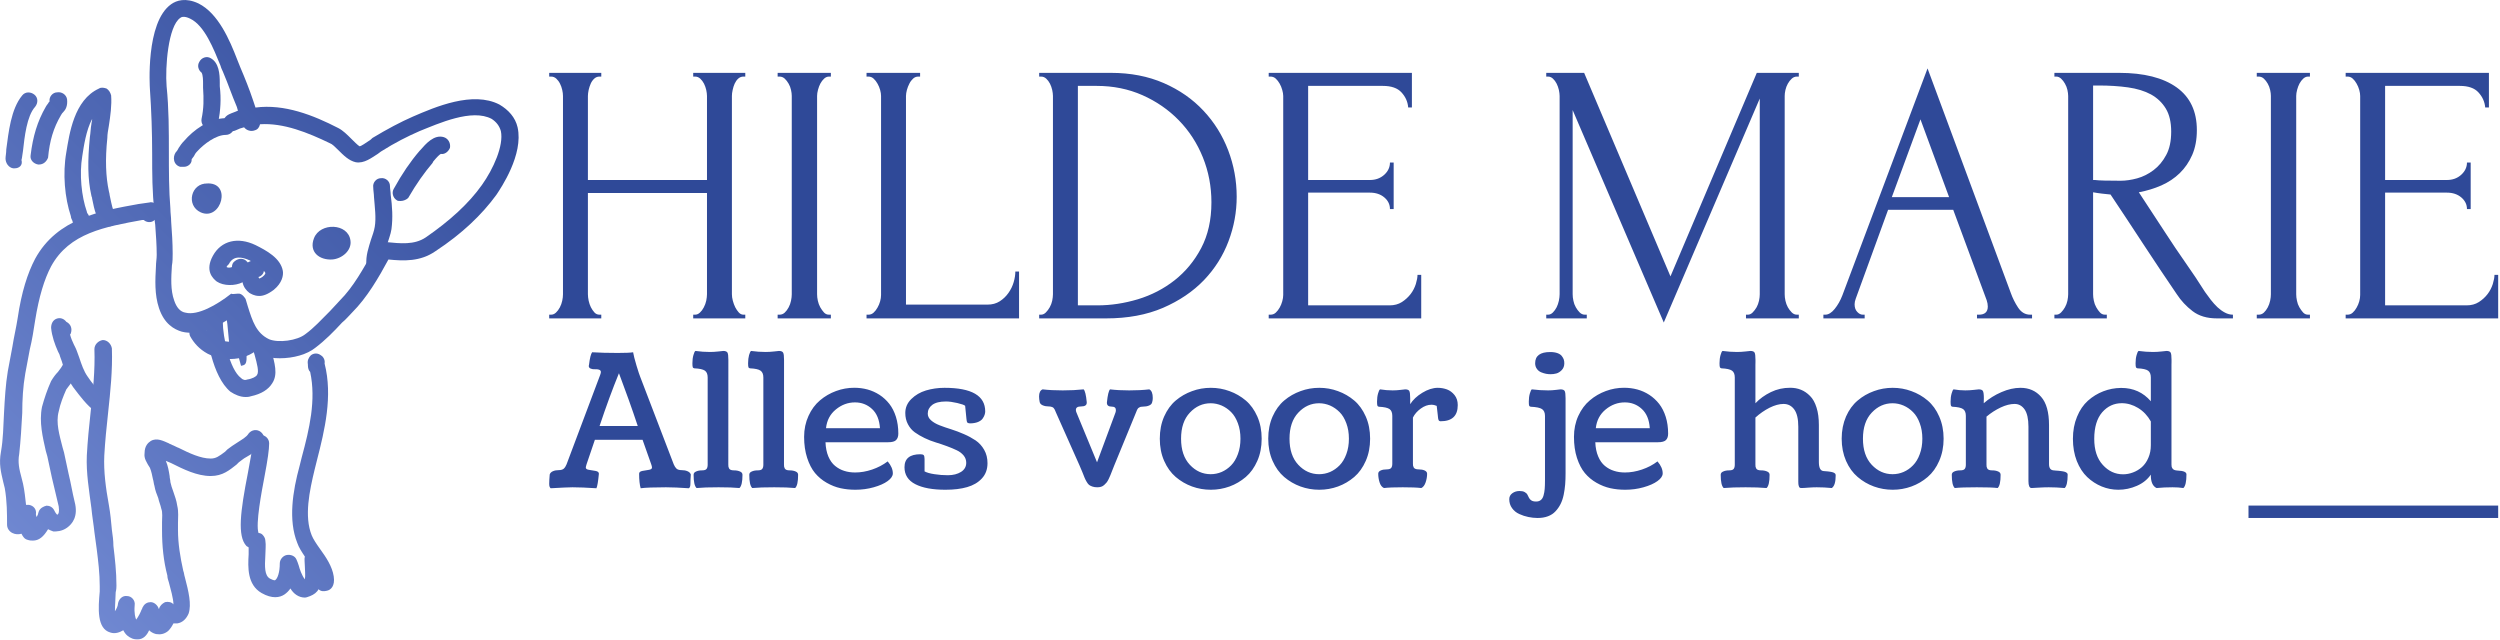
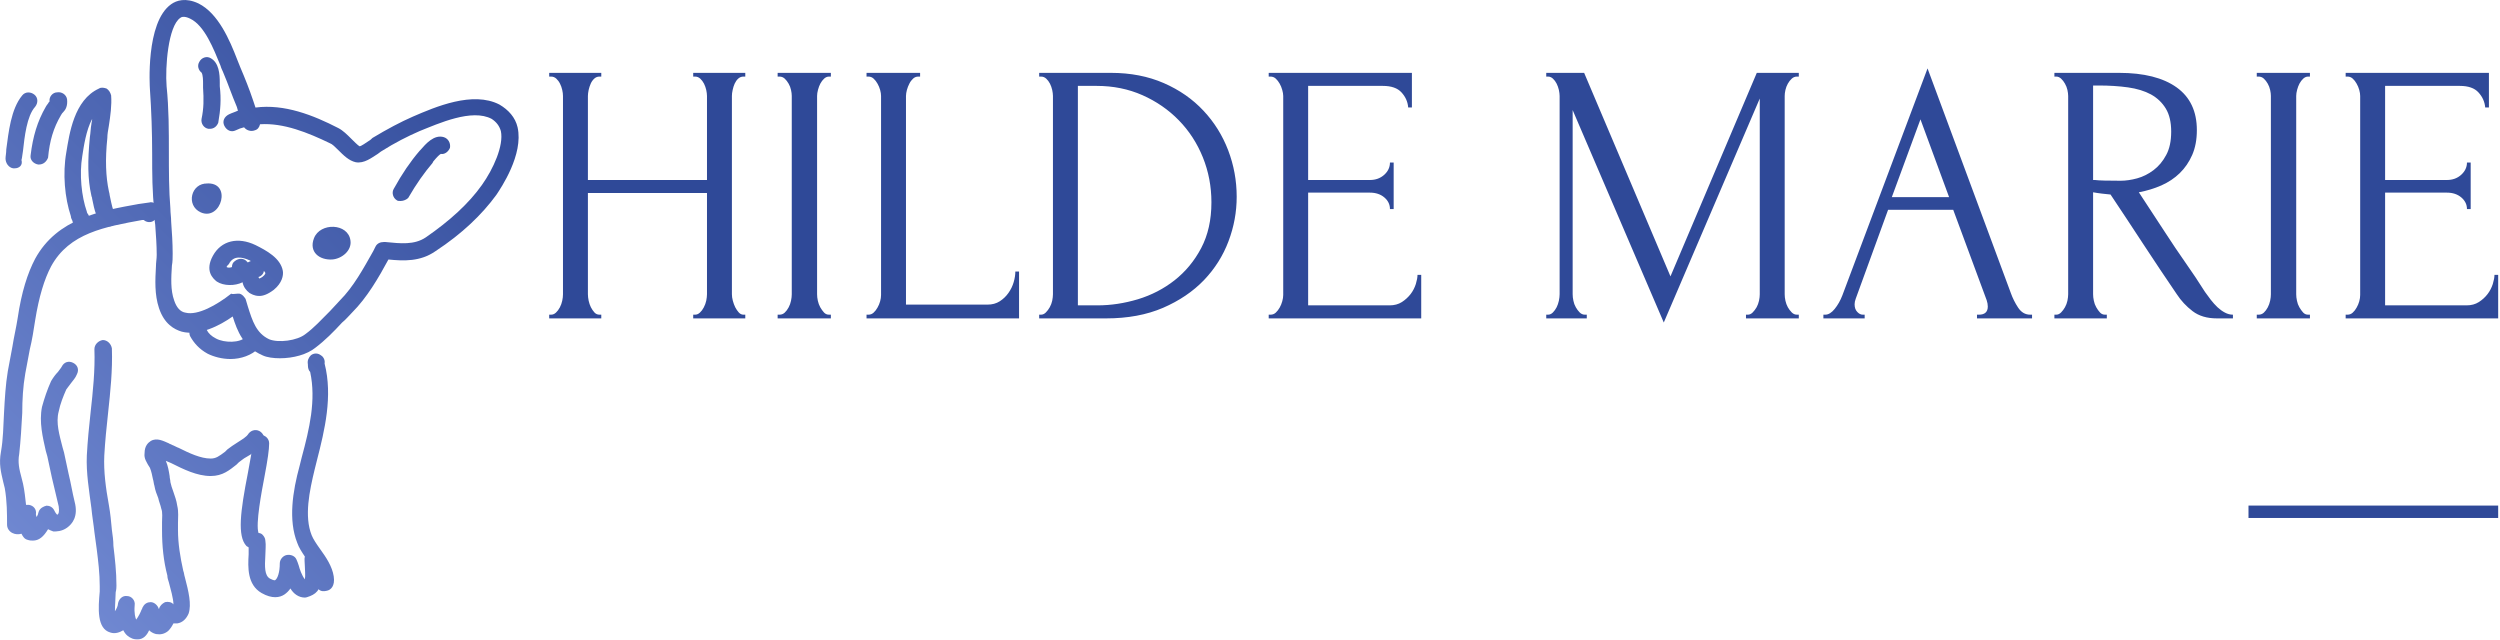
<svg xmlns="http://www.w3.org/2000/svg" version="1.1" width="100%" height="100%" preserveAspectRatio="xMidYMid meet" viewBox="-0 -2.854678768926533e-7 300.001 76.768" overflow="visible">
  <defs id="SvgjsDefs458413">
    <linearGradient id="SvgjsLinearGradientCTo0w_NEe" gradientUnits="userSpaceOnUse" x1="17.002" y1="86.526" x2="93.209" y2="10.319">
      <stop id="SvgjsStop458416" stop-color="#738bd4" offset="0.05" />
      <stop id="SvgjsStop458417" stop-color="#2f4998" offset="0.95" />
    </linearGradient>
  </defs>
  <g id="SvgjsG458414" transform="scale(0.686)" opacity="1">
    <g id="SvgjsG458418" class="YvCM-2PNd" transform="translate(-27.873, -8.432) scale(1.329)" fill="url(#SvgjsLinearGradientCTo0w_NEe)">
      <path d="M62.3 37.7c.8-2.1 4.5-2 4.8.3.2 1.3-1.1 2.4-2.4 2.5-1.7.1-3.1-1-2.4-2.8m-14-7.2c-2.2-.1-2.9 2.9-.9 3.8 2.7 1.2 4.2-4.1.7-3.8m7 14.8c-.7 0-1.1-.3-1.3-.4-.4-.3-.8-.8-.9-1.4-1 .5-2.5.5-3.4-.1C49 43 47.9 42 49 40s3.3-2.5 5.6-1.4c1.4.7 3.3 1.7 3.6 3.4.1.6-.1 1.6-1.2 2.5-.8.6-1.4.8-1.9.8zm-.1-2.5c0 .1.1.2.1.2s.1 0 .4-.2c.4-.3.4-.5.4-.5s0-.1-.2-.3c0 .3-.3.7-.7.8zm-4.2-1.3c.2.1.4.1.7 0 0-.3.1-.6.4-.8.5-.4 1.2-.4 1.6.1l.1.1c.1-.1.2-.1.4-.2-.1 0-.1-.1-.2-.1-.9-.4-2.1-.7-2.7.5-.2.2-.3.3-.3.4zm.5 12.1c-1.1 0-2.2-.3-3-.7-1.1-.6-1.8-1.4-2.3-2.3-.1-.2-.1-.4-.1-.6-.1-.2-.1-.5 0-.7.3-1 1.2-.9 1.3-.9.3 0 1 .3 1 1.3v.1c.2.4.6.8 1.2 1.1 1.1.6 3.2.6 3.9-.2.4-.5 1.1-.5 1.6-.1s.5 1.1.1 1.6c-.9.9-2.3 1.4-3.7 1.4zm-26 23.9c-.2 0-.4 0-.7-.1-.4-.1-.6-.4-.8-.8-.4.1-.8.1-1.2-.1-.4-.2-.7-.6-.7-1.1 0-1.4 0-3.1-.3-4.8-.1-.3-.1-.5-.2-.8-.3-1.3-.6-2.4-.3-4 .3-1.7.3-3.3.4-5.1.1-1.8.2-3.7.5-5.5.2-1.1.4-2.1.6-3.2.2-1.3.5-2.5.7-3.8.5-3.4 1.3-5.9 2.3-7.8 2.9-5.3 8.6-6.3 13.6-7.2l1.4-.2c.3-.1.6 0 .9.2.3.2.4.5.4.8 0 .6-.2 1.1-.7 1.4-.4.3-1 .2-1.3-.1h-.2c-4.9.9-9.6 1.7-12 6.1-.9 1.7-1.6 4-2.1 7.1-.2 1.3-.4 2.6-.7 3.8-.2 1.1-.4 2.1-.6 3.2-.3 1.7-.4 3.5-.4 5.2-.1 1.8-.2 3.6-.4 5.4-.2 1.1 0 2 .3 3.1.1.3.1.5.2.8.2.9.3 1.9.4 2.8h.4c.6.1 1 .6.9 1.2 0 .1 0 .2.1.4.1-.2.2-.4.2-.5l.1-.3c.2-.4.6-.6 1-.7.4 0 .8.2 1 .6.2.4.3.5.4.6.2-.1.3-.4.2-1.1-.3-1.3-.6-2.5-.9-3.8-.2-.9-.4-1.9-.6-2.8l-.2-.7c-.4-1.8-.9-3.8-.5-5.8.3-1.1.7-2.3 1.2-3.4.3-.5.6-.9.9-1.2.2-.3.4-.5.5-.7.3-.6.9-.8 1.5-.5.6.3.8.9.5 1.5-.2.5-.5.8-.8 1.2-.2.3-.4.5-.6.8-.4.9-.8 1.9-1 2.9-.4 1.5.1 3.1.5 4.7l.2.7c.2.9.4 1.9.6 2.8.3 1.2.5 2.5.8 3.7.5 1.9-.3 2.9-1 3.4s-1.4.5-1.8.5c-.3-.1-.5-.2-.7-.3-.6 1-1.2 1.5-2 1.5z" />
-       <path d="M34 60.6c-.2 0-.4-.1-.6-.2-.9-.6-1.9-1.9-2.8-3.1-.7-1-1.1-2.1-1.4-3.1-.1-.4-.3-.8-.4-1.2l-.2-.4c-.4-.9-.8-2-.9-3.1 0-.5.2-1 .7-1.2.5-.2 1 0 1.3.4.6.3.8.9.6 1.5 0 .1-.1.1-.1.2.1.4.3.9.5 1.3l.2.4c.2.4.3.8.5 1.3.3.9.6 1.8 1.1 2.5.4.6 1.5 2.1 2.2 2.5.5.3.6 1 .3 1.6-.3.5-.7.6-1 .6z" />
      <path d="M39.1 90.5c-.2 0-.4 0-.7-.1-.5-.2-.9-.5-1.2-1.1-.5.3-1.1.5-1.7.3-1.8-.5-1.6-3.2-1.4-5.4v-.7c0-1.7-.2-3.3-.4-4.9-.1-.7-.2-1.4-.3-2.2-.1-1-.3-2.1-.4-3.2-.3-2.3-.7-4.6-.6-6.9.1-1.9.3-3.9.5-5.7.3-2.7.6-5.5.5-8.3 0-.6.5-1.1 1.1-1.2.6 0 1.1.5 1.2 1.1.1 2.9-.2 5.7-.5 8.5-.2 1.8-.4 3.8-.5 5.6-.1 2.1.2 4.3.6 6.5.2 1.1.3 2.2.4 3.3.1.7.2 1.4.2 2.1.2 1.7.4 3.4.4 5.2 0 .2 0 .5-.1.9 0 .5-.1 1.7-.1 2.5.2-.3.4-.7.4-1 .1-.6.6-1.1 1.2-1 .6 0 1.1.6 1 1.2-.1 1.1.1 1.7.2 1.9.3-.4.6-1 .7-1.3.1-.1.1-.3.2-.4.2-.4.6-.6 1-.6s.8.3 1 .7c0 .1.1.2.1.2.1-.4.4-.7.8-.9.4-.1.9 0 1.1.3 0-.8-.4-2.1-.6-2.9-.1-.3-.2-.6-.2-.9-.5-1.9-.7-3.9-.7-5.9v-1.1c0-.6.1-1.3-.1-1.8-.1-.5-.3-.9-.4-1.4-.2-.5-.4-1-.5-1.6-.1-.3-.1-.6-.2-.9-.1-.5-.2-1-.4-1.5-.1-.1-.1-.2-.2-.3-.2-.4-.6-.9-.5-1.6 0-1 .5-1.4.8-1.6.8-.5 1.7 0 2.4.3.1.1.3.1.4.2.3.1.6.3.9.4 1.4.7 2.9 1.4 4.2 1.4.7 0 1.1-.3 1.9-.9l.3-.3c.4-.3.8-.6 1.3-.9.6-.4 1.2-.7 1.5-1.2.4-.5 1.1-.6 1.6-.2.5.4.6 1.1.2 1.6-.6.8-1.4 1.3-2.1 1.7-.4.2-.7.5-1 .7l-.3.3c-.9.7-1.8 1.5-3.4 1.5-1.8 0-3.6-.9-5.2-1.7-.2-.1-.5-.2-.7-.3.3.7.4 1.4.5 2 0 .3.1.5.1.8.1.4.2.8.4 1.3.2.6.4 1.1.5 1.8.2.8.1 1.6.1 2.3v.9c0 1.8.3 3.6.7 5.4.1.2.1.5.2.8.5 1.9.9 3.6.5 4.8-.3.7-.8 1.2-1.5 1.3h-.5c-.2.4-.4.7-.7 1-.5.4-1 .5-1.6.4-.4-.1-.7-.3-.9-.5-.3.7-.8 1.2-1.5 1.2z" />
      <path d="M61.1 85c-.8 0-1.5-.5-1.9-1.2-.2.3-.5.6-.8.8-.6.4-1.6.6-3-.2-1.9-1.1-1.8-3.4-1.7-5.1v-.9c-.1-.1-.2-.1-.3-.2-1.2-1.3-.8-4.5.2-9.6.3-1.6.6-3.2.6-3.8 0-.6.5-1.1 1.1-1.2.6 0 1.1.5 1.1 1.1 0 .8-.2 2.2-.6 4.3-.4 2.1-1.2 6.3-.8 7.5.2 0 .4.1.5.2.2.2.4.5.4.8.1.6 0 1.3 0 1.9-.1 1.6-.1 2.7.6 3.1.2.1.6.3.7.2.3-.2.6-1 .6-2.2 0-.5.4-1 .9-1.1.5-.1 1.1.1 1.3.6.1.2.2.5.3.8.1.4.4 1.3.8 1.8.1-.5 0-1.2 0-1.7s-.1-1 0-1.3c-.4-.6-.8-1.2-1-1.8-1.2-3-.6-6.8.3-10.1l.3-1.2c1-3.7 1.9-7.5 1.1-11.2-.2-.2-.3-.5-.3-.9v-.1c-.1-.5.1-.9.4-1.2.4-.3.9-.3 1.3 0 .2.1.6.5.5 1.1 1.1 4.3 0 8.8-1 12.7l-.3 1.2c-.7 2.9-1.4 6.2-.4 8.7.2.5.6 1.1 1.1 1.8.8 1.1 1.6 2.3 1.8 3.6.2 1.3-.4 1.8-.9 1.9-.4.1-.8.1-1.1-.2-.2.4-.6.7-1.1.9-.3.1-.5.2-.7.2zM31.7 37h-.2c-.6-.1-1-.7-.9-1.3l1.1.2-1.1-.2s-.1-.2-.1-.3c-.1-.2-.2-.4-.2-.6-.8-2.4-1.1-5.6-.6-8.4.4-2.4 1-6.9 4.3-8.4.3-.2.7-.1 1 0 .3.2.5.5.6.9.1 1.3-.1 2.7-.3 4-.1.6-.2 1.1-.2 1.6-.3 2.9-.2 5.1.2 7 0 .1.1.3.1.5.1.4.3 1.6.5 2 .5.3.7.9.4 1.5-.3.6-.9.8-1.5.5-1.1-.5-1.4-2-1.7-3.5 0-.2-.1-.3-.1-.4-.5-2.2-.5-4.6-.2-7.7.1-.6.1-1.2.2-1.7 0-.2.1-.4.1-.7-.8 1.5-1.1 3.6-1.3 4.9-.4 2.4-.1 5.3.6 7.3 0 .1.1.3.2.4.2.4.4.9.3 1.5-.2.5-.7.9-1.2.9zm-5.6-9H26c-.6-.1-1.1-.6-1-1.2.3-2.5.9-4.5 2-6.4.1-.2.3-.4.4-.6l.1-.1c-.1-.6.4-1.2 1-1.2.6-.1 1.2.3 1.3.9.1.9-.2 1.4-.5 1.7-.1.1-.2.2-.3.4-1 1.7-1.5 3.4-1.7 5.6-.2.5-.6.9-1.2.9zm-3.2.5h-.2c-.6-.1-1-.7-1-1.3 0-.3.1-.7.1-1.2.3-2.2.6-5.3 2.1-7.1.4-.5 1.1-.5 1.6-.1s.5 1.1.1 1.6c-1.1 1.2-1.4 4-1.6 5.8-.1.5-.1.9-.2 1.2.2.7-.3 1.1-.9 1.1zm50.8 4.3c-.2 0-.4 0-.5-.1-.5-.3-.7-1-.4-1.5 1.1-2 2.2-3.6 3.4-5l.1-.1c.7-.8 1.8-2.1 3.1-1.7.6.2.9.8.8 1.4-.2.5-.7.9-1.2.8-.2.1-.5.4-1 1l-.1.2c-1.1 1.3-2.1 2.7-3.2 4.6-.2.2-.6.4-1 .4zm-25.1-9.5h-.2c-.6-.1-1-.7-.9-1.3.3-1.4.3-2.6.2-4.1v-.6c0-.3 0-1.1-.2-1.4-.4-.3-.6-.9-.3-1.4.3-.6 1-.8 1.5-.5 1.1.6 1.2 2.1 1.2 3.2v.5c.2 1.7.1 3.1-.2 4.8-.2.5-.6.8-1.1.8z" />
-       <path d="M45.2 28.3h-.5c-.4-.1-.7-.4-.8-.8s0-.8.2-1.1c.2-.2.3-.4.4-.6.2-.3.4-.6.7-.9 1.2-1.4 3.3-3 5.5-3 .6-.1 1.1.5 1.1 1.1 0 .6-.5 1.1-1.1 1.1-1.3 0-2.9 1.2-3.8 2.2-.2.2-.3.4-.4.6-.1.1-.2.3-.3.4v.1c0 .5-.5.9-1 .9zm25.1 13.9c-.6 0-1.1-.4-1.1-1-.1-1.2.3-2.3.6-3.3.2-.6.4-1.1.5-1.7.2-1.2 0-2.6-.1-3.9 0-.4-.1-.9-.1-1.3-.1-.6.4-1.2 1-1.2.6-.1 1.2.4 1.2 1 0 .4.1.8.1 1.2.2 1.5.3 3 .1 4.5-.1.7-.4 1.4-.6 2.1-.3.9-.6 1.6-.5 2.3.1.7-.3 1.3-1.1 1.3.1 0 .1 0 0 0zm-17 16.4c-.7 0-1.4-.3-2-.7-2.4-2-3.2-7.4-3.2-9.2 0-.6.5-1.1 1.1-1.1s1.1.5 1.1 1.1c0 2 .9 6.3 2.4 7.4.3.3.6.3.8.2.7-.1 1.2-.4 1.3-.6.3-.4 0-1.5-.3-2.6-.1-.3-.2-.7-.3-1-.2-.6.2-1.2.8-1.4.6-.2 1.2.2 1.4.8.1.3.2.7.3 1 .4 1.6.9 3.1.1 4.3-.5.8-1.4 1.4-2.8 1.7-.3.1-.5.1-.7.1z" />
-       <path d="M52.7 54.5l-.6-2.2.3 1.1h-1.1c0-.3-.3-3.3-.4-4.4-.1-.6-.1-1-.1-1 0-.6.5-1.1 1.1-1.1.6 0 1.1.5 1.1 1.1 0 .1 0 .4.1.8.5 5.5.5 5.5-.4 5.7z" />
      <path d="M57.8 53.5c-.8 0-1.7-.1-2.3-.4-2.5-1.1-3.3-3.2-3.9-5.1-1.7 1.2-4.4 2.6-6.7 2-1-.3-2.3-1-3-3.1-.6-1.8-.5-3.7-.4-5.5 0-.5.1-1 .1-1.5 0-1.3-.1-2.6-.2-4-.1-.6-.1-1.1-.1-1.7-.3-2.5-.3-5.1-.3-7.6 0-2.8-.1-5.7-.3-8.6 0-.1-.6-8.7 2.8-11.1.7-.5 1.9-.9 3.6-.1 2.6 1.3 4.1 4.8 5.1 7.4.1.3.3.7.4 1 .6 1.4 1.2 2.9 1.7 4.4l.3.9c3.8-.5 7.6 1 10.9 2.7.6.3 1.2.9 1.7 1.4.3.3.9.9 1.1 1 .2 0 .9-.5 1.2-.7.2-.1.4-.3.5-.4 2-1.2 3.7-2.1 5.3-2.8 3-1.3 7.9-3.4 11.4-1.6 1.2.7 2.1 1.7 2.4 3 .8 3.6-2.2 8-2.8 8.9-1.9 2.6-4.5 5.1-8 7.4-2 1.4-4.2 1.3-6.2 1.1-1.3 2.4-2.8 5-4.8 7-.4.4-.8.9-1.3 1.3-1.1 1.2-2.3 2.4-3.5 3.3-1.1.9-2.9 1.4-4.7 1.4zM52.2 45h.3c.4.1.6.4.8.7.1.3.2.7.3 1 .6 1.9 1.1 3.5 2.8 4.3 1.2.5 3.7.2 4.8-.7 1.1-.8 2.1-1.9 3.2-3 .5-.5.9-1 1.3-1.4 1.8-1.8 3.1-4.2 4.4-6.5l.3-.6c.2-.4.6-.6 1.1-.6h.2c2 .2 3.8.4 5.3-.6 3.2-2.2 5.7-4.5 7.4-6.9 1.5-2.1 2.9-5.2 2.5-7.1-.2-.7-.6-1.2-1.2-1.6-2.6-1.4-7 .6-9.5 1.6-1.6.7-3.2 1.5-5.1 2.7-.1.1-.3.2-.4.3-.8.5-1.8 1.3-2.9 1.1-.9-.2-1.6-.9-2.3-1.6-.4-.4-.8-.8-1.1-.9-2.9-1.4-6.1-2.7-9.2-2.5-.1.4-.3.7-.7.8-.5.2-1.1 0-1.4-.4-.4.1-.7.2-1.1.4-.6.3-1.2 0-1.5-.6s0-1.2.6-1.5c.4-.2.8-.3 1.2-.5-.1-.2-.1-.4-.2-.6-.6-1.4-1.1-2.9-1.7-4.3-.1-.3-.3-.6-.4-1-.9-2.2-2.1-5.3-4-6.2-.8-.4-1.2-.2-1.3-.1-1.6 1.1-2 6.5-1.8 9 .3 2.9.3 5.9.3 8.7 0 2.4 0 5 .2 7.4 0 .6.1 1.1.1 1.7.1 1.4.2 2.8.2 4.2 0 .5 0 1.1-.1 1.6-.1 1.6-.2 3.2.3 4.6.3.9.8 1.5 1.5 1.6 1.6.4 4.1-1 6-2.5.2.1.5 0 .8 0z" />
    </g>
    <g id="SvgjsG458419" class="text" transform="translate(265.661, 55.696) scale(1)" fill="#2f4998">
      <path d="M-144.4 -0.65L-144.4 0L-135.29 0L-135.29 -0.65L-135.62 -0.65C-135.92 -0.65 -136.19 -0.78 -136.43 -1.04C-136.67 -1.3 -136.87 -1.61 -137.05 -1.95C-137.22 -2.3 -137.36 -2.68 -137.47 -3.09C-137.58 -3.5 -137.63 -3.88 -137.63 -4.23L-137.63 -38.91C-137.63 -39.22 -137.59 -39.57 -137.5 -39.96C-137.42 -40.35 -137.3 -40.72 -137.15 -41.06C-136.99 -41.41 -136.79 -41.7 -136.53 -41.94C-136.27 -42.18 -135.96 -42.3 -135.62 -42.3L-135.29 -42.3L-135.29 -42.95L-144.4 -42.95L-144.4 -42.3L-144.08 -42.3C-143.73 -42.3 -143.43 -42.18 -143.17 -41.94C-142.91 -41.7 -142.69 -41.41 -142.51 -41.06C-142.34 -40.72 -142.21 -40.35 -142.12 -39.96C-142.04 -39.57 -141.99 -39.22 -141.99 -38.91L-141.99 -24.21L-162.82 -24.21L-162.82 -38.91C-162.82 -39.22 -162.77 -39.57 -162.69 -39.96C-162.6 -40.35 -162.48 -40.72 -162.33 -41.06C-162.18 -41.41 -161.97 -41.7 -161.71 -41.94C-161.45 -42.18 -161.15 -42.3 -160.8 -42.3L-160.48 -42.3L-160.48 -42.95L-169.59 -42.95L-169.59 -42.3L-169.26 -42.3C-168.91 -42.3 -168.61 -42.18 -168.35 -41.94C-168.09 -41.7 -167.87 -41.41 -167.7 -41.06C-167.53 -40.72 -167.39 -40.35 -167.31 -39.96C-167.22 -39.57 -167.18 -39.22 -167.18 -38.91L-167.18 -4.23C-167.18 -3.88 -167.22 -3.5 -167.31 -3.09C-167.39 -2.68 -167.54 -2.29 -167.73 -1.92C-167.93 -1.55 -168.15 -1.25 -168.41 -1.01C-168.67 -0.77 -168.96 -0.65 -169.26 -0.65L-169.59 -0.65L-169.59 0L-160.48 0L-160.48 -0.65L-160.8 -0.65C-161.15 -0.65 -161.44 -0.78 -161.68 -1.04C-161.92 -1.3 -162.12 -1.61 -162.3 -1.95C-162.47 -2.3 -162.6 -2.68 -162.69 -3.09C-162.77 -3.5 -162.82 -3.88 -162.82 -4.23L-162.82 -21.93L-141.99 -21.93L-141.99 -4.23C-141.99 -3.88 -142.04 -3.5 -142.12 -3.09C-142.21 -2.68 -142.35 -2.29 -142.55 -1.92C-142.74 -1.55 -142.97 -1.25 -143.23 -1.01C-143.49 -0.77 -143.77 -0.65 -144.08 -0.65Z M-129.63 -42.95L-129.63 -42.3L-129.3 -42.3C-128.96 -42.3 -128.65 -42.18 -128.39 -41.94C-128.13 -41.7 -127.91 -41.41 -127.71 -41.06C-127.51 -40.72 -127.37 -40.35 -127.29 -39.96C-127.2 -39.57 -127.16 -39.22 -127.16 -38.91L-127.16 -4.23C-127.16 -3.88 -127.2 -3.5 -127.29 -3.09C-127.37 -2.68 -127.51 -2.29 -127.71 -1.92C-127.91 -1.55 -128.13 -1.25 -128.39 -1.01C-128.65 -0.77 -128.96 -0.65 -129.3 -0.65L-129.63 -0.65L-129.63 0L-120.32 0L-120.32 -0.65L-120.65 -0.65C-121 -0.65 -121.29 -0.78 -121.53 -1.04C-121.77 -1.3 -121.98 -1.61 -122.18 -1.95C-122.37 -2.3 -122.51 -2.68 -122.6 -3.09C-122.69 -3.5 -122.73 -3.88 -122.73 -4.23L-122.73 -38.91C-122.73 -39.22 -122.68 -39.58 -122.57 -39.99C-122.46 -40.4 -122.32 -40.77 -122.15 -41.09C-121.97 -41.42 -121.76 -41.7 -121.5 -41.94C-121.24 -42.18 -120.95 -42.3 -120.65 -42.3L-120.32 -42.3L-120.32 -42.95Z M-114.08 -0.65L-114.08 0L-87.4 0L-87.4 -8.2L-88.05 -8.2C-88.05 -7.64 -88.14 -7.02 -88.34 -6.34C-88.53 -5.67 -88.84 -5.04 -89.25 -4.46C-89.66 -3.87 -90.17 -3.38 -90.78 -2.99C-91.39 -2.6 -92.1 -2.41 -92.93 -2.41L-107.18 -2.41L-107.18 -38.91C-107.18 -39.22 -107.12 -39.57 -107.02 -39.96C-106.91 -40.35 -106.77 -40.72 -106.59 -41.06C-106.42 -41.41 -106.2 -41.7 -105.94 -41.94C-105.68 -42.18 -105.38 -42.3 -105.03 -42.3L-104.71 -42.3L-104.71 -42.95L-114.08 -42.95L-114.08 -42.3L-113.75 -42.3C-113.4 -42.3 -113.1 -42.18 -112.84 -41.94C-112.58 -41.7 -112.35 -41.41 -112.16 -41.06C-111.96 -40.72 -111.81 -40.35 -111.7 -39.96C-111.59 -39.57 -111.54 -39.22 -111.54 -38.91L-111.54 -4.1C-111.54 -3.75 -111.59 -3.38 -111.7 -2.99C-111.81 -2.6 -111.96 -2.23 -112.16 -1.89C-112.35 -1.54 -112.58 -1.25 -112.84 -1.01C-113.1 -0.77 -113.4 -0.65 -113.75 -0.65Z M-83.88 -0.65L-83.88 0L-72.17 0C-68.39 0 -65.08 -0.62 -62.21 -1.85C-59.35 -3.09 -56.96 -4.71 -55.05 -6.7C-53.14 -8.7 -51.71 -10.97 -50.76 -13.5C-49.8 -16.04 -49.33 -18.63 -49.33 -21.28C-49.33 -24.1 -49.83 -26.81 -50.82 -29.41C-51.82 -32.02 -53.26 -34.33 -55.15 -36.34C-57.04 -38.36 -59.35 -39.97 -62.08 -41.16C-64.81 -42.35 -67.9 -42.95 -71.32 -42.95L-83.88 -42.95L-83.88 -42.3L-83.56 -42.3C-83.21 -42.3 -82.91 -42.18 -82.65 -41.94C-82.39 -41.7 -82.17 -41.41 -81.99 -41.06C-81.82 -40.72 -81.69 -40.35 -81.6 -39.96C-81.52 -39.57 -81.47 -39.22 -81.47 -38.91L-81.47 -4.23C-81.47 -3.88 -81.52 -3.5 -81.6 -3.09C-81.69 -2.68 -81.83 -2.3 -82.03 -1.95C-82.22 -1.61 -82.45 -1.3 -82.71 -1.04C-82.97 -0.78 -83.25 -0.65 -83.56 -0.65ZM-53.75 -20.3C-53.75 -17.22 -54.35 -14.56 -55.54 -12.3C-56.73 -10.04 -58.29 -8.17 -60.19 -6.67C-62.1 -5.17 -64.24 -4.07 -66.6 -3.35C-68.97 -2.64 -71.32 -2.28 -73.67 -2.28L-77.11 -2.28L-77.11 -40.67L-73.8 -40.67C-70.93 -40.67 -68.27 -40.13 -65.82 -39.05C-63.37 -37.96 -61.25 -36.5 -59.45 -34.65C-57.65 -32.81 -56.25 -30.65 -55.25 -28.18C-54.25 -25.7 -53.75 -23.08 -53.75 -20.3Z M-43.73 -0.65L-43.73 0L-17.05 0L-17.05 -7.61L-17.7 -7.61C-17.7 -7.18 -17.8 -6.65 -17.99 -6.02C-18.19 -5.39 -18.49 -4.8 -18.9 -4.26C-19.32 -3.72 -19.83 -3.25 -20.43 -2.86C-21.04 -2.47 -21.76 -2.28 -22.58 -2.28L-36.83 -2.28L-36.83 -22L-26.03 -22C-24.99 -22 -24.14 -21.71 -23.49 -21.15C-22.84 -20.59 -22.52 -19.91 -22.52 -19.13L-21.87 -19.13L-21.87 -27.27L-22.52 -27.27C-22.52 -26.44 -22.85 -25.73 -23.52 -25.12C-24.2 -24.51 -25.03 -24.21 -26.03 -24.21L-36.83 -24.21L-36.83 -40.67L-23.75 -40.67C-22.28 -40.67 -21.19 -40.29 -20.5 -39.53C-19.8 -38.77 -19.41 -37.9 -19.33 -36.9L-18.68 -36.9L-18.68 -42.95L-43.73 -42.95L-43.73 -42.3L-43.41 -42.3C-43.06 -42.3 -42.75 -42.18 -42.49 -41.94C-42.23 -41.7 -42.01 -41.41 -41.81 -41.06C-41.62 -40.72 -41.46 -40.35 -41.36 -39.96C-41.25 -39.57 -41.19 -39.22 -41.19 -38.91L-41.19 -4.1C-41.19 -3.75 -41.25 -3.38 -41.36 -2.99C-41.46 -2.6 -41.62 -2.23 -41.81 -1.89C-42.01 -1.54 -42.23 -1.25 -42.49 -1.01C-42.75 -0.77 -43.06 -0.65 -43.41 -0.65Z M39.76 -0.65L39.76 0L49 0L49 -0.65L48.68 -0.65C48.33 -0.65 48.03 -0.78 47.77 -1.04C47.5 -1.3 47.28 -1.61 47.08 -1.95C46.89 -2.3 46.75 -2.68 46.66 -3.09C46.57 -3.5 46.53 -3.88 46.53 -4.23L46.53 -38.91C46.53 -39.22 46.57 -39.57 46.66 -39.96C46.75 -40.35 46.89 -40.72 47.08 -41.06C47.28 -41.41 47.5 -41.7 47.77 -41.94C48.03 -42.18 48.33 -42.3 48.68 -42.3L49 -42.3L49 -42.95L41.65 -42.95L26.55 -7.35L11.45 -42.95L4.82 -42.95L4.82 -42.3L5.14 -42.3C5.44 -42.3 5.73 -42.18 5.99 -41.94C6.25 -41.7 6.46 -41.41 6.64 -41.06C6.81 -40.72 6.94 -40.35 7.03 -39.96C7.11 -39.57 7.16 -39.22 7.16 -38.91L7.16 -4.23C7.16 -3.88 7.11 -3.5 7.03 -3.09C6.94 -2.68 6.81 -2.3 6.64 -1.95C6.46 -1.61 6.25 -1.3 5.99 -1.04C5.73 -0.78 5.44 -0.65 5.14 -0.65L4.82 -0.65L4.82 0L11.91 0L11.91 -0.65L11.58 -0.65C11.24 -0.65 10.93 -0.78 10.67 -1.04C10.41 -1.3 10.18 -1.61 9.99 -1.95C9.79 -2.3 9.65 -2.68 9.57 -3.09C9.48 -3.5 9.44 -3.88 9.44 -4.23L9.44 -36.44L25.38 0.72L42.17 -38.46L42.17 -4.23C42.17 -3.88 42.13 -3.5 42.04 -3.09C41.95 -2.68 41.81 -2.3 41.62 -1.95C41.42 -1.61 41.19 -1.3 40.93 -1.04C40.67 -0.78 40.39 -0.65 40.09 -0.65Z M80.17 -0.65L80.17 0L89.8 0L89.8 -0.65L89.48 -0.65C88.61 -0.65 87.91 -1.06 87.36 -1.89C86.82 -2.71 86.4 -3.56 86.09 -4.43L71.52 -43.73L56.62 -4.03C56.27 -3.12 55.82 -2.33 55.28 -1.66C54.74 -0.99 54.19 -0.65 53.62 -0.65L53.3 -0.65L53.3 0L60.52 0L60.52 -0.65L60.19 -0.65C59.85 -0.65 59.52 -0.81 59.22 -1.14C58.91 -1.46 58.76 -1.91 58.76 -2.47C58.76 -2.78 58.83 -3.1 58.96 -3.45L64.62 -19L76.01 -19L81.86 -3.19C81.99 -2.8 82.06 -2.43 82.06 -2.08C82.06 -1.13 81.54 -0.65 80.5 -0.65ZM65.27 -21.21L70.28 -34.82L75.29 -21.21Z M102.56 -0.65C102.21 -0.65 101.92 -0.78 101.68 -1.04C101.44 -1.3 101.22 -1.61 101.03 -1.95C100.83 -2.3 100.69 -2.68 100.61 -3.09C100.52 -3.5 100.48 -3.88 100.48 -4.23L100.48 -22.06C100.95 -21.97 101.46 -21.9 102.01 -21.83C102.55 -21.77 103.06 -21.71 103.53 -21.67C105.44 -18.81 107.36 -15.9 109.29 -12.95C111.22 -10 113.17 -7.09 115.12 -4.23C115.86 -3.1 116.78 -2.11 117.88 -1.27C118.99 -0.42 120.41 0 122.15 0L124.94 0L124.94 -0.65C124.47 -0.65 124 -0.77 123.55 -1.01C123.09 -1.25 122.66 -1.56 122.24 -1.95C121.83 -2.34 121.44 -2.78 121.07 -3.25C120.7 -3.73 120.37 -4.19 120.06 -4.62C118.94 -6.4 117.79 -8.12 116.61 -9.79C115.44 -11.46 114.29 -13.17 113.17 -14.9L108.48 -22.06C109.87 -22.32 111.18 -22.72 112.42 -23.26C113.65 -23.81 114.73 -24.52 115.64 -25.41C116.55 -26.3 117.28 -27.36 117.82 -28.6C118.36 -29.84 118.63 -31.28 118.63 -32.93C118.63 -36.23 117.45 -38.72 115.09 -40.41C112.72 -42.1 109.37 -42.95 105.03 -42.95L93.71 -42.95L93.71 -42.3L94.03 -42.3C94.34 -42.3 94.62 -42.18 94.88 -41.94C95.14 -41.7 95.37 -41.41 95.56 -41.06C95.76 -40.72 95.9 -40.35 95.99 -39.96C96.07 -39.57 96.12 -39.22 96.12 -38.91L96.12 -4.23C96.12 -3.88 96.07 -3.5 95.99 -3.09C95.9 -2.68 95.76 -2.3 95.56 -1.95C95.37 -1.61 95.14 -1.3 94.88 -1.04C94.62 -0.78 94.34 -0.65 94.03 -0.65L93.71 -0.65L93.71 0L102.88 0L102.88 -0.65ZM100.48 -40.74L101.45 -40.74C103.32 -40.74 105.03 -40.63 106.59 -40.41C108.15 -40.19 109.49 -39.78 110.6 -39.18C111.7 -38.57 112.57 -37.74 113.2 -36.7C113.83 -35.66 114.14 -34.32 114.14 -32.67C114.14 -31.02 113.85 -29.65 113.26 -28.57C112.68 -27.48 111.94 -26.6 111.05 -25.93C110.16 -25.26 109.21 -24.78 108.19 -24.5C107.17 -24.22 106.2 -24.08 105.29 -24.08C104.16 -24.08 103.22 -24.09 102.46 -24.11C101.7 -24.13 101.15 -24.16 100.8 -24.21L100.48 -24.21Z M129.11 -42.95L129.11 -42.3L129.43 -42.3C129.78 -42.3 130.09 -42.18 130.35 -41.94C130.61 -41.7 130.83 -41.41 131.03 -41.06C131.22 -40.72 131.37 -40.35 131.45 -39.96C131.54 -39.57 131.58 -39.22 131.58 -38.91L131.58 -4.23C131.58 -3.88 131.54 -3.5 131.45 -3.09C131.37 -2.68 131.22 -2.29 131.03 -1.92C130.83 -1.55 130.61 -1.25 130.35 -1.01C130.09 -0.77 129.78 -0.65 129.43 -0.65L129.11 -0.65L129.11 0L138.41 0L138.41 -0.65L138.09 -0.65C137.74 -0.65 137.45 -0.78 137.21 -1.04C136.97 -1.3 136.76 -1.61 136.56 -1.95C136.36 -2.3 136.22 -2.68 136.14 -3.09C136.05 -3.5 136.01 -3.88 136.01 -4.23L136.01 -38.91C136.01 -39.22 136.06 -39.58 136.17 -39.99C136.28 -40.4 136.42 -40.77 136.59 -41.09C136.77 -41.42 136.98 -41.7 137.24 -41.94C137.5 -42.18 137.79 -42.3 138.09 -42.3L138.41 -42.3L138.41 -42.95Z M144.66 -0.65L144.66 0L171.34 0L171.34 -7.61L170.69 -7.61C170.69 -7.18 170.59 -6.65 170.4 -6.02C170.2 -5.39 169.9 -4.8 169.49 -4.26C169.08 -3.72 168.57 -3.25 167.96 -2.86C167.35 -2.47 166.64 -2.28 165.81 -2.28L151.56 -2.28L151.56 -22L162.36 -22C163.4 -22 164.25 -21.71 164.9 -21.15C165.55 -20.59 165.88 -19.91 165.88 -19.13L166.53 -19.13L166.53 -27.27L165.88 -27.27C165.88 -26.44 165.54 -25.73 164.87 -25.12C164.2 -24.51 163.36 -24.21 162.36 -24.21L151.56 -24.21L151.56 -40.67L164.64 -40.67C166.12 -40.67 167.2 -40.29 167.89 -39.53C168.59 -38.77 168.98 -37.9 169.07 -36.9L169.72 -36.9L169.72 -42.95L144.66 -42.95L144.66 -42.3L144.99 -42.3C145.33 -42.3 145.64 -42.18 145.9 -41.94C146.16 -41.7 146.39 -41.41 146.58 -41.06C146.78 -40.72 146.93 -40.35 147.04 -39.96C147.15 -39.57 147.2 -39.22 147.2 -38.91L147.2 -4.1C147.2 -3.75 147.15 -3.38 147.04 -2.99C146.93 -2.6 146.78 -2.23 146.58 -1.89C146.39 -1.54 146.16 -1.25 145.9 -1.01C145.64 -0.77 145.33 -0.65 144.99 -0.65Z" />
    </g>
    <g id="SvgjsG458420" class="text" transform="translate(239.611, 85.24) scale(1)" fill="#2f4998">
-       <path d="M-131.55 -23.5C-133.23 -23.5 -134.73 -23.54 -136.03 -23.62C-136.25 -23.33 -136.44 -22.59 -136.58 -21.4C-136.61 -21.32 -136.62 -21.26 -136.62 -21.24C-136.62 -21.01 -136.51 -20.85 -136.28 -20.76C-136.06 -20.67 -135.82 -20.63 -135.56 -20.65C-135.3 -20.67 -135.06 -20.65 -134.84 -20.58C-134.61 -20.51 -134.5 -20.37 -134.5 -20.16C-134.5 -20.04 -134.55 -19.87 -134.63 -19.64L-140.51 -4C-140.64 -3.69 -140.79 -3.44 -140.99 -3.26C-141.18 -3.09 -141.48 -3 -141.89 -3C-142.26 -3 -142.6 -2.94 -142.89 -2.81C-143.19 -2.68 -143.37 -2.49 -143.45 -2.24C-143.51 -1.56 -143.54 -1.02 -143.54 -0.6C-143.54 -0.2 -143.45 0.06 -143.27 0.17C-141.38 0.06 -140.11 0 -139.46 0C-138.35 0 -136.96 0.06 -135.28 0.17C-135.12 -0.16 -134.98 -1.01 -134.85 -2.37C-134.85 -2.62 -135.04 -2.79 -135.42 -2.86C-135.81 -2.93 -136.19 -3 -136.57 -3.05C-136.95 -3.1 -137.14 -3.24 -137.14 -3.45C-137.14 -3.55 -137.09 -3.75 -137 -4.04L-135.55 -8.31L-127.21 -8.31L-125.7 -4.04C-125.61 -3.79 -125.56 -3.6 -125.56 -3.45C-125.56 -3.24 -125.75 -3.1 -126.12 -3.05C-126.5 -3 -126.87 -2.93 -127.25 -2.86C-127.63 -2.79 -127.81 -2.62 -127.81 -2.37C-127.81 -1.29 -127.72 -0.44 -127.54 0.17C-126.75 0.06 -125.27 0 -123.11 0C-122.03 0 -120.7 0.06 -119.11 0.17C-118.93 0.06 -118.84 -0.2 -118.84 -0.6C-118.84 -1.02 -118.82 -1.56 -118.77 -2.24C-118.85 -2.49 -119.04 -2.68 -119.35 -2.81C-119.65 -2.94 -119.99 -3 -120.36 -3C-120.78 -3 -121.08 -3.09 -121.27 -3.26C-121.46 -3.44 -121.62 -3.69 -121.75 -4L-127.62 -19.32C-127.73 -19.56 -127.94 -20.22 -128.27 -21.29C-128.59 -22.36 -128.78 -23.12 -128.85 -23.56L-128.85 -23.62C-129.32 -23.54 -130.22 -23.5 -131.55 -23.5ZM-131.34 -19.95L-130.91 -18.79C-130.62 -18.02 -130.19 -16.87 -129.64 -15.33C-129.09 -13.8 -128.56 -12.26 -128.05 -10.72L-134.73 -10.72C-133.58 -14.17 -132.45 -17.24 -131.34 -19.95Z M-112.21 -3.99C-112.21 -14.63 -112.21 -20.7 -112.2 -22.19L-112.2 -22.29C-112.2 -22.96 -112.25 -23.38 -112.36 -23.57C-112.48 -23.75 -112.72 -23.85 -113.09 -23.85C-113.12 -23.85 -113.4 -23.82 -113.93 -23.76C-114.46 -23.7 -114.96 -23.67 -115.44 -23.67C-116.24 -23.67 -117.09 -23.73 -117.96 -23.85C-118.08 -23.78 -118.2 -23.55 -118.31 -23.13C-118.43 -22.72 -118.49 -22.24 -118.49 -21.7C-118.49 -21.35 -118.47 -21.13 -118.43 -21.02C-118.4 -20.91 -118.31 -20.84 -118.17 -20.81C-117.25 -20.77 -116.63 -20.63 -116.3 -20.4C-115.98 -20.17 -115.82 -19.77 -115.82 -19.21L-115.82 -3.96C-115.82 -3.64 -115.88 -3.39 -116.01 -3.22C-116.14 -3.04 -116.41 -2.96 -116.82 -2.96C-117.22 -2.96 -117.57 -2.89 -117.85 -2.76C-118.14 -2.64 -118.28 -2.45 -118.28 -2.19C-118.28 -0.96 -118.11 -0.19 -117.76 0.13C-116.83 0.04 -115.54 0 -113.91 0C-112.39 0 -111.17 0.04 -110.26 0.13C-109.91 -0.18 -109.73 -0.95 -109.73 -2.19C-109.73 -2.45 -109.88 -2.64 -110.16 -2.76C-110.45 -2.89 -110.79 -2.96 -111.2 -2.96C-111.43 -2.96 -111.62 -2.98 -111.77 -3.04C-111.92 -3.1 -112.02 -3.19 -112.08 -3.3C-112.14 -3.42 -112.17 -3.52 -112.19 -3.61C-112.21 -3.7 -112.21 -3.83 -112.21 -3.99Z M-102.47 -3.99C-102.47 -14.63 -102.47 -20.7 -102.46 -22.19L-102.46 -22.29C-102.46 -22.96 -102.51 -23.38 -102.63 -23.57C-102.74 -23.75 -102.98 -23.85 -103.35 -23.85C-103.38 -23.85 -103.66 -23.82 -104.19 -23.76C-104.72 -23.7 -105.22 -23.67 -105.7 -23.67C-106.5 -23.67 -107.35 -23.73 -108.23 -23.85C-108.34 -23.78 -108.46 -23.55 -108.58 -23.13C-108.69 -22.72 -108.75 -22.24 -108.75 -21.7C-108.75 -21.35 -108.73 -21.13 -108.69 -21.02C-108.66 -20.91 -108.57 -20.84 -108.43 -20.81C-107.51 -20.77 -106.89 -20.63 -106.57 -20.4C-106.24 -20.17 -106.08 -19.77 -106.08 -19.21L-106.08 -3.96C-106.08 -3.64 -106.14 -3.39 -106.27 -3.22C-106.4 -3.04 -106.67 -2.96 -107.08 -2.96C-107.48 -2.96 -107.83 -2.89 -108.11 -2.76C-108.4 -2.64 -108.54 -2.45 -108.54 -2.19C-108.54 -0.96 -108.37 -0.19 -108.02 0.13C-107.09 0.04 -105.81 0 -104.17 0C-102.65 0 -101.43 0.04 -100.52 0.13C-100.17 -0.18 -100 -0.95 -100 -2.19C-100 -2.45 -100.14 -2.64 -100.42 -2.76C-100.71 -2.89 -101.06 -2.96 -101.46 -2.96C-101.69 -2.96 -101.88 -2.98 -102.03 -3.04C-102.18 -3.1 -102.28 -3.19 -102.34 -3.3C-102.4 -3.42 -102.43 -3.52 -102.45 -3.61C-102.47 -3.7 -102.47 -3.83 -102.47 -3.99Z M-82.47 -9.39C-82.47 -10.46 -82.61 -11.44 -82.89 -12.33C-83.17 -13.22 -83.56 -13.97 -84.04 -14.59C-84.53 -15.21 -85.1 -15.74 -85.76 -16.17C-86.42 -16.59 -87.12 -16.91 -87.86 -17.11C-88.6 -17.31 -89.37 -17.41 -90.18 -17.41C-91.27 -17.41 -92.33 -17.22 -93.36 -16.84C-94.4 -16.46 -95.33 -15.92 -96.17 -15.21C-97 -14.51 -97.68 -13.6 -98.18 -12.49C-98.69 -11.38 -98.95 -10.15 -98.95 -8.82C-98.95 -7.45 -98.77 -6.23 -98.42 -5.15C-98.07 -4.07 -97.61 -3.18 -97.04 -2.49C-96.47 -1.81 -95.79 -1.24 -95 -0.79C-94.21 -0.34 -93.41 -0.02 -92.58 0.16C-91.76 0.34 -90.9 0.43 -89.99 0.43C-88.87 0.43 -87.8 0.29 -86.78 0C-85.75 -0.29 -84.93 -0.65 -84.33 -1.09C-83.73 -1.53 -83.43 -1.98 -83.43 -2.43C-83.43 -3.12 -83.73 -3.82 -84.33 -4.53C-85.15 -3.91 -86.06 -3.44 -87.06 -3.1C-88.07 -2.76 -89.05 -2.59 -90.02 -2.59C-90.71 -2.59 -91.34 -2.68 -91.93 -2.87C-92.51 -3.05 -93.04 -3.34 -93.53 -3.74C-94.02 -4.14 -94.41 -4.69 -94.71 -5.39C-95 -6.08 -95.17 -6.92 -95.21 -7.88L-84.25 -7.88C-83.56 -7.88 -83.09 -8.01 -82.85 -8.27C-82.6 -8.53 -82.47 -8.9 -82.47 -9.39ZM-85.68 -10.34L-95.12 -10.34C-94.97 -11.71 -94.4 -12.8 -93.39 -13.62C-92.39 -14.44 -91.28 -14.85 -90.05 -14.85C-88.9 -14.85 -87.9 -14.47 -87.07 -13.7C-86.24 -12.94 -85.78 -11.81 -85.68 -10.34Z M-66.87 -4.21C-66.87 -5.09 -67.06 -5.87 -67.45 -6.55C-67.84 -7.24 -68.34 -7.78 -68.95 -8.2C-69.57 -8.61 -70.24 -8.98 -70.99 -9.3C-71.73 -9.63 -72.47 -9.9 -73.21 -10.14C-73.95 -10.37 -74.63 -10.6 -75.24 -10.84C-75.86 -11.08 -76.36 -11.37 -76.74 -11.71C-77.13 -12.05 -77.32 -12.44 -77.32 -12.88C-77.32 -13.5 -77.06 -14.01 -76.54 -14.41C-76.01 -14.81 -75.21 -15.01 -74.13 -15.01C-73.58 -15.01 -72.92 -14.92 -72.15 -14.74C-71.39 -14.56 -70.93 -14.4 -70.78 -14.25L-70.56 -12.03C-70.56 -11.98 -70.55 -11.91 -70.53 -11.8C-70.52 -11.69 -70.51 -11.61 -70.5 -11.58C-70.5 -11.55 -70.48 -11.5 -70.45 -11.43C-70.43 -11.36 -70.39 -11.31 -70.36 -11.29C-70.32 -11.26 -70.27 -11.24 -70.2 -11.22C-70.13 -11.2 -70.04 -11.18 -69.94 -11.18C-69.38 -11.18 -68.9 -11.27 -68.51 -11.43C-68.13 -11.6 -67.85 -11.8 -67.69 -12.06C-67.52 -12.31 -67.41 -12.54 -67.36 -12.73C-67.3 -12.92 -67.27 -13.1 -67.27 -13.27C-67.27 -16.02 -69.64 -17.4 -74.39 -17.4C-75.54 -17.4 -76.62 -17.24 -77.63 -16.94C-78.65 -16.63 -79.5 -16.13 -80.2 -15.44C-80.9 -14.75 -81.25 -13.94 -81.25 -13C-81.25 -12.27 -81.1 -11.61 -80.79 -11.03C-80.48 -10.44 -80.08 -9.97 -79.58 -9.61C-79.08 -9.25 -78.51 -8.92 -77.87 -8.61C-77.23 -8.3 -76.58 -8.05 -75.92 -7.85C-75.26 -7.65 -74.61 -7.43 -73.96 -7.19C-73.32 -6.95 -72.75 -6.72 -72.26 -6.48C-71.76 -6.25 -71.36 -5.94 -71.05 -5.57C-70.74 -5.19 -70.59 -4.77 -70.59 -4.29C-70.59 -3.61 -70.89 -3.08 -71.5 -2.69C-72.11 -2.31 -72.88 -2.11 -73.81 -2.11C-74.6 -2.11 -75.37 -2.17 -76.14 -2.29C-76.91 -2.4 -77.49 -2.57 -77.88 -2.78L-77.88 -4.94C-77.88 -5.27 -77.93 -5.49 -78.02 -5.61C-78.12 -5.72 -78.31 -5.78 -78.61 -5.78C-80.46 -5.78 -81.39 -5.03 -81.39 -3.51C-81.39 -2.18 -80.76 -1.19 -79.49 -0.54C-78.23 0.11 -76.47 0.43 -74.23 0.43C-72.76 0.43 -71.5 0.28 -70.43 -0.03C-69.36 -0.34 -68.5 -0.84 -67.85 -1.55C-67.2 -2.25 -66.87 -3.14 -66.87 -4.21Z M-51.32 -13.11C-51.38 -13.24 -51.41 -13.39 -51.41 -13.54C-51.41 -13.94 -51.11 -14.14 -50.51 -14.14C-49.84 -14.14 -49.51 -14.36 -49.51 -14.79L-49.51 -14.9C-49.63 -16.14 -49.81 -16.88 -50.05 -17.13C-51.16 -17.01 -52.38 -16.95 -53.72 -16.95C-55.04 -16.95 -56.21 -17.01 -57.23 -17.13C-57.64 -16.97 -57.85 -16.55 -57.85 -15.89C-57.85 -15.58 -57.81 -15.25 -57.74 -14.9C-57.68 -14.65 -57.5 -14.46 -57.19 -14.33C-56.87 -14.2 -56.52 -14.14 -56.13 -14.14C-55.98 -14.14 -55.85 -14.12 -55.74 -14.09C-55.63 -14.06 -55.54 -14.03 -55.47 -14C-55.4 -13.97 -55.33 -13.9 -55.26 -13.81C-55.2 -13.72 -55.15 -13.66 -55.13 -13.62C-55.11 -13.59 -55.07 -13.5 -55.02 -13.38C-54.97 -13.25 -54.93 -13.17 -54.92 -13.14L-50.78 -3.84C-50.63 -3.51 -50.46 -3.11 -50.28 -2.66C-50.1 -2.21 -49.97 -1.88 -49.88 -1.66C-49.79 -1.44 -49.67 -1.2 -49.52 -0.95C-49.37 -0.69 -49.22 -0.5 -49.08 -0.4C-48.93 -0.29 -48.73 -0.2 -48.5 -0.12C-48.26 -0.04 -47.98 0 -47.66 0C-47.42 0 -47.2 -0.03 -47 -0.09C-46.81 -0.15 -46.63 -0.25 -46.46 -0.4C-46.3 -0.55 -46.16 -0.69 -46.05 -0.82C-45.94 -0.95 -45.82 -1.15 -45.68 -1.43C-45.55 -1.71 -45.45 -1.94 -45.37 -2.12C-45.3 -2.31 -45.19 -2.59 -45.04 -2.96C-44.89 -3.34 -44.78 -3.63 -44.69 -3.84L-40.88 -13.11C-40.87 -13.13 -40.84 -13.2 -40.8 -13.31C-40.76 -13.43 -40.73 -13.5 -40.71 -13.53C-40.7 -13.55 -40.66 -13.61 -40.61 -13.7C-40.56 -13.79 -40.51 -13.85 -40.46 -13.88C-40.41 -13.9 -40.35 -13.94 -40.27 -13.99C-40.2 -14.04 -40.11 -14.07 -40.01 -14.08C-39.91 -14.1 -39.8 -14.11 -39.67 -14.11C-39.28 -14.11 -38.93 -14.17 -38.61 -14.3C-38.3 -14.43 -38.12 -14.62 -38.07 -14.87C-37.99 -15.12 -37.96 -15.37 -37.96 -15.62C-37.96 -16.42 -38.16 -16.93 -38.57 -17.13C-39.59 -17.01 -40.76 -16.95 -42.09 -16.95C-43.34 -16.95 -44.45 -17.01 -45.44 -17.13C-45.67 -16.88 -45.85 -16.13 -45.98 -14.87L-45.98 -14.76C-45.98 -14.33 -45.7 -14.11 -45.14 -14.11C-44.65 -14.11 -44.41 -13.91 -44.41 -13.5C-44.41 -13.38 -44.43 -13.23 -44.48 -13.08L-47.71 -4.37Z M-36.73 -8.5C-36.73 -7.07 -36.48 -5.78 -35.97 -4.62C-35.46 -3.46 -34.78 -2.52 -33.94 -1.8C-33.09 -1.08 -32.14 -0.52 -31.09 -0.14C-30.04 0.24 -28.95 0.43 -27.8 0.43C-26.67 0.43 -25.58 0.24 -24.53 -0.14C-23.48 -0.52 -22.54 -1.08 -21.69 -1.8C-20.85 -2.52 -20.18 -3.46 -19.67 -4.62C-19.16 -5.78 -18.91 -7.07 -18.91 -8.5C-18.91 -9.93 -19.16 -11.22 -19.67 -12.38C-20.18 -13.53 -20.85 -14.47 -21.69 -15.18C-22.54 -15.9 -23.48 -16.44 -24.53 -16.82C-25.58 -17.21 -26.67 -17.4 -27.8 -17.4C-28.95 -17.4 -30.04 -17.21 -31.09 -16.82C-32.14 -16.44 -33.09 -15.9 -33.94 -15.18C-34.78 -14.47 -35.46 -13.53 -35.97 -12.38C-36.48 -11.22 -36.73 -9.93 -36.73 -8.5ZM-33.01 -8.5C-33.01 -10.45 -32.5 -11.97 -31.47 -13.06C-30.45 -14.15 -29.23 -14.7 -27.83 -14.7C-27.17 -14.7 -26.53 -14.56 -25.91 -14.3C-25.3 -14.03 -24.74 -13.65 -24.25 -13.15C-23.76 -12.66 -23.37 -12.01 -23.07 -11.2C-22.77 -10.4 -22.62 -9.5 -22.62 -8.5C-22.62 -7.5 -22.77 -6.6 -23.07 -5.8C-23.37 -4.99 -23.76 -4.34 -24.25 -3.84C-24.74 -3.33 -25.3 -2.95 -25.91 -2.68C-26.53 -2.42 -27.17 -2.29 -27.83 -2.29C-29.23 -2.29 -30.45 -2.84 -31.47 -3.93C-32.5 -5.03 -33.01 -6.55 -33.01 -8.5Z M-17.76 -8.5C-17.76 -7.07 -17.51 -5.78 -17 -4.62C-16.49 -3.46 -15.81 -2.52 -14.97 -1.8C-14.12 -1.08 -13.17 -0.52 -12.12 -0.14C-11.07 0.24 -9.98 0.43 -8.83 0.43C-7.7 0.43 -6.61 0.24 -5.56 -0.14C-4.51 -0.52 -3.57 -1.08 -2.72 -1.8C-1.88 -2.52 -1.21 -3.46 -0.7 -4.62C-0.19 -5.78 0.06 -7.07 0.06 -8.5C0.06 -9.93 -0.19 -11.22 -0.7 -12.38C-1.21 -13.53 -1.88 -14.47 -2.72 -15.18C-3.57 -15.9 -4.51 -16.44 -5.56 -16.82C-6.61 -17.21 -7.7 -17.4 -8.83 -17.4C-9.98 -17.4 -11.07 -17.21 -12.12 -16.82C-13.17 -16.44 -14.12 -15.9 -14.97 -15.18C-15.81 -14.47 -16.49 -13.53 -17 -12.38C-17.51 -11.22 -17.76 -9.93 -17.76 -8.5ZM-14.04 -8.5C-14.04 -10.45 -13.53 -11.97 -12.5 -13.06C-11.48 -14.15 -10.26 -14.7 -8.87 -14.7C-8.2 -14.7 -7.56 -14.56 -6.94 -14.3C-6.33 -14.03 -5.78 -13.65 -5.28 -13.15C-4.79 -12.66 -4.4 -12.01 -4.1 -11.2C-3.8 -10.4 -3.65 -9.5 -3.65 -8.5C-3.65 -7.5 -3.8 -6.6 -4.1 -5.8C-4.4 -4.99 -4.79 -4.34 -5.28 -3.84C-5.78 -3.33 -6.33 -2.95 -6.94 -2.68C-7.56 -2.42 -8.2 -2.29 -8.87 -2.29C-10.26 -2.29 -11.48 -2.84 -12.5 -3.93C-13.53 -5.03 -14.04 -6.55 -14.04 -8.5Z M7.07 -15.57C7.07 -16.24 7.02 -16.66 6.91 -16.85C6.81 -17.03 6.57 -17.13 6.2 -17.13C6.16 -17.13 5.9 -17.1 5.41 -17.04C4.92 -16.98 4.45 -16.95 4 -16.95C3.28 -16.95 2.55 -17.01 1.8 -17.13C1.68 -17.06 1.56 -16.82 1.45 -16.41C1.33 -16 1.27 -15.52 1.27 -14.98C1.27 -14.63 1.29 -14.4 1.33 -14.3C1.36 -14.19 1.45 -14.12 1.59 -14.09C2.51 -14.05 3.13 -13.91 3.46 -13.68C3.78 -13.45 3.94 -13.05 3.94 -12.49L3.94 -4.13C3.94 -3.81 3.88 -3.57 3.75 -3.39C3.62 -3.22 3.35 -3.13 2.94 -3.13C2.54 -3.13 2.19 -3.07 1.91 -2.94C1.62 -2.81 1.48 -2.62 1.48 -2.37C1.48 -1.85 1.56 -1.34 1.72 -0.85C1.87 -0.36 2.13 -0.03 2.48 0.13C3.24 0.04 4.34 0 5.77 0C7.2 0 8.28 0.04 9.02 0.13C9.35 -0.03 9.6 -0.36 9.77 -0.86C9.94 -1.36 10.03 -1.86 10.03 -2.37C10.03 -2.62 9.88 -2.81 9.6 -2.94C9.31 -3.07 8.97 -3.13 8.56 -3.13C8.33 -3.13 8.14 -3.16 7.99 -3.22C7.84 -3.28 7.74 -3.36 7.68 -3.48C7.62 -3.6 7.59 -3.7 7.57 -3.79C7.55 -3.88 7.55 -4 7.55 -4.16L7.55 -12.2C7.84 -12.79 8.3 -13.32 8.92 -13.77C9.54 -14.22 10.16 -14.44 10.77 -14.44C11.11 -14.44 11.42 -14.37 11.71 -14.24L11.9 -12.58C11.91 -12.53 11.92 -12.46 11.92 -12.38C11.93 -12.3 11.93 -12.24 11.94 -12.2C11.94 -12.16 11.95 -12.1 11.96 -12.03C11.97 -11.97 11.98 -11.92 12 -11.88C12.01 -11.85 12.02 -11.81 12.03 -11.77C12.05 -11.73 12.07 -11.7 12.09 -11.68C12.11 -11.66 12.14 -11.63 12.16 -11.61C12.19 -11.59 12.22 -11.58 12.27 -11.57C12.31 -11.56 12.35 -11.55 12.39 -11.55C14.39 -11.55 15.39 -12.49 15.39 -14.38C15.39 -15.07 15.21 -15.65 14.83 -16.13C14.45 -16.6 14.01 -16.93 13.5 -17.12C13 -17.3 12.46 -17.4 11.9 -17.4C11.04 -17.4 10.14 -17.11 9.2 -16.54C8.26 -15.97 7.55 -15.3 7.07 -14.54Z M31.63 -19.78C31.97 -19.78 32.31 -19.82 32.64 -19.91C32.97 -20 33.29 -20.2 33.59 -20.51C33.88 -20.82 34.03 -21.21 34.03 -21.69C34.03 -21.92 34 -22.14 33.94 -22.34C33.87 -22.54 33.76 -22.75 33.59 -22.96C33.43 -23.17 33.18 -23.34 32.83 -23.47C32.49 -23.59 32.07 -23.66 31.57 -23.66C29.81 -23.66 28.93 -23.01 28.93 -21.7C28.93 -21.32 29.03 -20.99 29.23 -20.72C29.42 -20.44 29.68 -20.24 29.99 -20.11C30.3 -19.99 30.59 -19.9 30.85 -19.85C31.12 -19.8 31.38 -19.78 31.63 -19.78ZM34.25 -15.57C34.25 -16.24 34.2 -16.66 34.09 -16.85C33.98 -17.03 33.73 -17.13 33.36 -17.13C33.33 -17.13 33.07 -17.1 32.59 -17.04C32.1 -16.98 31.63 -16.95 31.19 -16.95C30.28 -16.95 29.33 -17.01 28.34 -17.13C28.24 -17.06 28.12 -16.82 28 -16.4C27.88 -15.99 27.82 -15.51 27.82 -14.98C27.82 -14.63 27.84 -14.4 27.87 -14.3C27.91 -14.19 28 -14.12 28.14 -14.09C29.12 -14.05 29.79 -13.91 30.13 -13.68C30.47 -13.45 30.65 -13.05 30.65 -12.49L30.65 -1.19C30.65 -0.59 30.63 -0.09 30.6 0.29C30.57 0.68 30.5 1.06 30.4 1.42C30.3 1.79 30.14 2.06 29.92 2.23C29.71 2.41 29.43 2.49 29.09 2.49C28.74 2.49 28.47 2.43 28.27 2.3C28.08 2.18 27.94 2.02 27.85 1.84C27.77 1.66 27.68 1.48 27.58 1.3C27.49 1.12 27.33 0.97 27.1 0.84C26.88 0.71 26.58 0.65 26.2 0.65C25.72 0.65 25.3 0.78 24.94 1.04C24.58 1.3 24.4 1.65 24.4 2.08C24.4 2.67 24.56 3.2 24.89 3.65C25.21 4.1 25.63 4.44 26.16 4.68C26.68 4.92 27.21 5.09 27.75 5.2C28.28 5.31 28.82 5.37 29.36 5.37C30.04 5.37 30.64 5.27 31.17 5.07C31.7 4.87 32.14 4.58 32.49 4.2C32.84 3.83 33.13 3.41 33.37 2.94C33.61 2.47 33.79 1.93 33.92 1.31C34.05 0.69 34.13 0.09 34.18 -0.5C34.23 -1.09 34.25 -1.74 34.25 -2.45Z M52.19 -9.39C52.19 -10.46 52.05 -11.44 51.77 -12.33C51.49 -13.22 51.1 -13.97 50.62 -14.59C50.13 -15.21 49.56 -15.74 48.9 -16.17C48.25 -16.59 47.55 -16.91 46.8 -17.11C46.06 -17.31 45.29 -17.41 44.48 -17.41C43.39 -17.41 42.33 -17.22 41.3 -16.84C40.27 -16.46 39.33 -15.92 38.5 -15.21C37.66 -14.51 36.99 -13.6 36.48 -12.49C35.97 -11.38 35.72 -10.15 35.72 -8.82C35.72 -7.45 35.89 -6.23 36.24 -5.15C36.59 -4.07 37.05 -3.18 37.62 -2.49C38.19 -1.81 38.87 -1.24 39.66 -0.79C40.45 -0.34 41.26 -0.02 42.08 0.16C42.9 0.34 43.76 0.43 44.68 0.43C45.79 0.43 46.86 0.29 47.88 0C48.91 -0.29 49.73 -0.65 50.33 -1.09C50.94 -1.53 51.24 -1.98 51.24 -2.43C51.24 -3.12 50.94 -3.82 50.33 -4.53C49.52 -3.91 48.61 -3.44 47.6 -3.1C46.59 -2.76 45.61 -2.59 44.64 -2.59C43.96 -2.59 43.32 -2.68 42.74 -2.87C42.15 -3.05 41.62 -3.34 41.13 -3.74C40.65 -4.14 40.25 -4.69 39.96 -5.39C39.66 -6.08 39.49 -6.92 39.45 -7.88L50.41 -7.88C51.1 -7.88 51.57 -8.01 51.82 -8.27C52.07 -8.53 52.19 -8.9 52.19 -9.39ZM48.98 -10.34L39.54 -10.34C39.69 -11.71 40.27 -12.8 41.27 -13.62C42.27 -14.44 43.38 -14.85 44.61 -14.85C45.77 -14.85 46.76 -14.47 47.59 -13.7C48.42 -12.94 48.89 -11.81 48.98 -10.34Z M67.46 -21.42C67.46 -21.53 67.46 -21.69 67.47 -21.89C67.47 -22.08 67.47 -22.22 67.47 -22.29C67.47 -22.96 67.42 -23.38 67.31 -23.57C67.2 -23.75 66.96 -23.85 66.58 -23.85C66.55 -23.85 66.27 -23.82 65.74 -23.76C65.21 -23.7 64.71 -23.67 64.23 -23.67C63.43 -23.67 62.59 -23.73 61.71 -23.85C61.59 -23.78 61.47 -23.55 61.36 -23.13C61.24 -22.72 61.18 -22.24 61.18 -21.7C61.18 -21.35 61.2 -21.13 61.24 -21.02C61.28 -20.91 61.36 -20.84 61.5 -20.81C62.42 -20.77 63.04 -20.63 63.37 -20.4C63.69 -20.17 63.85 -19.77 63.85 -19.21L63.85 -3.96C63.85 -3.64 63.79 -3.39 63.66 -3.22C63.53 -3.04 63.26 -2.96 62.85 -2.96C62.45 -2.96 62.1 -2.89 61.82 -2.76C61.53 -2.64 61.39 -2.45 61.39 -2.19C61.39 -0.96 61.56 -0.19 61.91 0.13C62.93 0.04 64.21 0 65.74 0C67.19 0 68.42 0.04 69.41 0.13C69.76 -0.18 69.94 -0.95 69.94 -2.19C69.94 -2.45 69.79 -2.64 69.51 -2.76C69.22 -2.89 68.88 -2.96 68.48 -2.96C68.24 -2.96 68.05 -2.98 67.9 -3.04C67.75 -3.1 67.65 -3.19 67.59 -3.3C67.54 -3.42 67.5 -3.52 67.48 -3.61C67.47 -3.7 67.46 -3.83 67.46 -3.99L67.46 -12.2C68.23 -12.9 69.06 -13.47 69.94 -13.92C70.83 -14.36 71.64 -14.58 72.38 -14.58C73.16 -14.58 73.78 -14.26 74.25 -13.62C74.72 -12.98 74.96 -11.97 74.96 -10.6L74.96 -0.97C74.96 -0.65 74.98 -0.41 75.04 -0.24C75.09 -0.07 75.15 0.03 75.22 0.07C75.29 0.11 75.38 0.13 75.5 0.13C75.77 0.13 76.18 0.11 76.72 0.06C77.26 0.02 77.75 0 78.18 0C79.04 0 79.92 0.04 80.82 0.13C81.28 -0.18 81.5 -0.92 81.5 -2.08C81.5 -2.16 81.49 -2.22 81.47 -2.28C81.45 -2.34 81.41 -2.39 81.36 -2.43C81.31 -2.47 81.25 -2.51 81.2 -2.54C81.15 -2.57 81.07 -2.6 80.97 -2.63C80.87 -2.66 80.78 -2.68 80.71 -2.69C80.63 -2.71 80.53 -2.72 80.41 -2.74C80.28 -2.76 80.17 -2.77 80.08 -2.78C79.99 -2.79 79.87 -2.8 79.72 -2.81C79.56 -2.82 79.44 -2.83 79.36 -2.84C78.83 -2.89 78.56 -3.41 78.56 -4.42L78.56 -10.88C78.56 -12.06 78.43 -13.08 78.15 -13.95C77.88 -14.82 77.5 -15.5 77.01 -15.98C76.53 -16.47 76 -16.83 75.43 -17.06C74.85 -17.3 74.22 -17.41 73.53 -17.41C72.33 -17.41 71.21 -17.16 70.16 -16.65C69.11 -16.14 68.21 -15.49 67.46 -14.7Z M82.55 -8.5C82.55 -7.07 82.81 -5.78 83.31 -4.62C83.82 -3.46 84.5 -2.52 85.35 -1.8C86.19 -1.08 87.14 -0.52 88.19 -0.14C89.24 0.24 90.34 0.43 91.48 0.43C92.61 0.43 93.7 0.24 94.75 -0.14C95.8 -0.52 96.75 -1.08 97.59 -1.8C98.43 -2.52 99.11 -3.46 99.61 -4.62C100.12 -5.78 100.38 -7.07 100.38 -8.5C100.38 -9.93 100.12 -11.22 99.61 -12.38C99.11 -13.53 98.43 -14.47 97.59 -15.18C96.75 -15.9 95.8 -16.44 94.75 -16.82C93.7 -17.21 92.61 -17.4 91.48 -17.4C90.34 -17.4 89.24 -17.21 88.19 -16.82C87.14 -16.44 86.19 -15.9 85.35 -15.18C84.5 -14.47 83.82 -13.53 83.31 -12.38C82.81 -11.22 82.55 -9.93 82.55 -8.5ZM86.27 -8.5C86.27 -10.45 86.78 -11.97 87.81 -13.06C88.84 -14.15 90.05 -14.7 91.45 -14.7C92.12 -14.7 92.76 -14.56 93.37 -14.3C93.99 -14.03 94.54 -13.65 95.03 -13.15C95.52 -12.66 95.92 -12.01 96.21 -11.2C96.51 -10.4 96.66 -9.5 96.66 -8.5C96.66 -7.5 96.51 -6.6 96.21 -5.8C95.92 -4.99 95.52 -4.34 95.03 -3.84C94.54 -3.33 93.99 -2.95 93.37 -2.68C92.76 -2.42 92.12 -2.29 91.45 -2.29C90.05 -2.29 88.84 -2.84 87.81 -3.93C86.78 -5.03 86.27 -6.55 86.27 -8.5Z M121.56 0.13C121.9 -0.19 122.08 -0.96 122.08 -2.19C122.08 -2.27 122.07 -2.33 122.04 -2.39C122.01 -2.45 121.97 -2.5 121.91 -2.54C121.85 -2.58 121.79 -2.62 121.73 -2.65C121.67 -2.68 121.58 -2.71 121.47 -2.74C121.36 -2.77 121.26 -2.79 121.17 -2.8C121.09 -2.82 120.97 -2.84 120.82 -2.85C120.68 -2.87 120.55 -2.88 120.45 -2.89C120.35 -2.9 120.21 -2.91 120.04 -2.92C119.86 -2.93 119.72 -2.94 119.62 -2.96C119.09 -3 118.82 -3.36 118.82 -4.05L118.82 -10.88C118.82 -13.13 118.36 -14.78 117.44 -15.82C116.52 -16.87 115.32 -17.4 113.83 -17.4C112.76 -17.4 111.65 -17.15 110.5 -16.65C109.34 -16.15 108.31 -15.5 107.4 -14.7C107.4 -14.81 107.4 -14.97 107.41 -15.16C107.41 -15.36 107.42 -15.5 107.42 -15.57C107.42 -16.24 107.36 -16.66 107.25 -16.85C107.14 -17.03 106.9 -17.13 106.53 -17.13C106.49 -17.13 106.21 -17.1 105.68 -17.04C105.15 -16.98 104.65 -16.95 104.17 -16.95C103.51 -16.95 102.82 -17.01 102.12 -17.13C102.01 -17.06 101.89 -16.82 101.78 -16.41C101.66 -16 101.6 -15.52 101.6 -14.98C101.6 -14.63 101.62 -14.4 101.66 -14.3C101.69 -14.19 101.78 -14.12 101.92 -14.09C102.84 -14.05 103.46 -13.91 103.79 -13.68C104.11 -13.45 104.27 -13.05 104.27 -12.49L104.27 -3.96C104.27 -3.64 104.21 -3.39 104.08 -3.22C103.95 -3.04 103.68 -2.96 103.27 -2.96C102.87 -2.96 102.52 -2.89 102.24 -2.76C101.95 -2.64 101.81 -2.45 101.81 -2.19C101.81 -0.96 101.98 -0.19 102.33 0.13C103.13 0.04 104.41 0 106.19 0C107.97 0 109.18 0.04 109.83 0.13C110.18 -0.18 110.35 -0.95 110.35 -2.19C110.35 -2.45 110.21 -2.64 109.93 -2.76C109.64 -2.89 109.3 -2.96 108.89 -2.96C108.66 -2.96 108.47 -2.98 108.32 -3.04C108.17 -3.1 108.07 -3.19 108.01 -3.3C107.95 -3.42 107.92 -3.52 107.9 -3.61C107.88 -3.7 107.88 -3.83 107.88 -3.99L107.88 -12.36C108.65 -13.01 109.48 -13.54 110.36 -13.96C111.25 -14.38 112.06 -14.58 112.8 -14.58C113.52 -14.58 114.1 -14.26 114.55 -13.62C114.99 -12.98 115.22 -11.97 115.22 -10.6L115.22 -1.08C115.22 -0.28 115.4 0.13 115.76 0.13C115.96 0.13 116.38 0.11 117.01 0.06C117.65 0.02 118.23 0 118.77 0C119.6 0 120.53 0.04 121.56 0.13Z M136.63 -7.37C136.63 -6.56 136.49 -5.82 136.2 -5.16C135.92 -4.49 135.54 -3.96 135.08 -3.54C134.61 -3.13 134.09 -2.81 133.52 -2.6C132.95 -2.38 132.36 -2.27 131.77 -2.27C130.4 -2.27 129.22 -2.82 128.23 -3.91C127.23 -5 126.73 -6.52 126.73 -8.47C126.73 -10.5 127.2 -12.05 128.12 -13.12C129.05 -14.18 130.19 -14.71 131.55 -14.71C132.53 -14.71 133.49 -14.43 134.41 -13.87C135.33 -13.31 136.07 -12.52 136.63 -11.52ZM140.24 -21.42C140.24 -21.53 140.24 -21.69 140.25 -21.89C140.25 -22.08 140.25 -22.22 140.25 -22.29C140.25 -22.96 140.2 -23.38 140.09 -23.57C139.98 -23.75 139.74 -23.85 139.37 -23.85C139.33 -23.85 139.05 -23.82 138.52 -23.76C137.99 -23.7 137.49 -23.67 137.01 -23.67C136.21 -23.67 135.37 -23.73 134.49 -23.85C134.37 -23.78 134.25 -23.55 134.14 -23.13C134.02 -22.72 133.96 -22.24 133.96 -21.7C133.96 -21.35 133.98 -21.13 134.02 -21.02C134.06 -20.91 134.14 -20.84 134.28 -20.81C135.2 -20.77 135.82 -20.63 136.15 -20.4C136.47 -20.17 136.63 -19.77 136.63 -19.21L136.63 -15.05C135.29 -16.6 133.57 -17.38 131.48 -17.38L131.39 -17.38C130.32 -17.37 129.29 -17.17 128.31 -16.79C127.32 -16.41 126.43 -15.86 125.63 -15.15C124.83 -14.43 124.19 -13.5 123.72 -12.34C123.24 -11.19 123 -9.9 123 -8.47C123 -7.04 123.23 -5.75 123.68 -4.59C124.14 -3.44 124.75 -2.5 125.5 -1.79C126.26 -1.07 127.11 -0.52 128.04 -0.14C128.97 0.24 129.94 0.43 130.96 0.43C132.07 0.43 133.15 0.2 134.2 -0.26C135.25 -0.72 136.06 -1.38 136.63 -2.22L136.63 -2.08C136.63 -0.92 136.97 -0.18 137.63 0.13C138.54 0.04 139.48 0 140.43 0C141.11 0 141.74 0.04 142.32 0.13C142.68 -0.19 142.86 -0.99 142.86 -2.26C142.86 -2.66 142.36 -2.88 141.37 -2.92C141.11 -2.93 140.91 -2.97 140.75 -3.03C140.59 -3.1 140.47 -3.19 140.41 -3.3C140.34 -3.41 140.29 -3.51 140.27 -3.61C140.25 -3.72 140.24 -3.84 140.24 -3.99Z" />
-     </g>
+       </g>
    <rect id="SvgjsRect458421" width="43.676" height="2.169" fill="#2f4998" transform="translate(393.324, 88.439) scale(1)" />
  </g>
</svg>